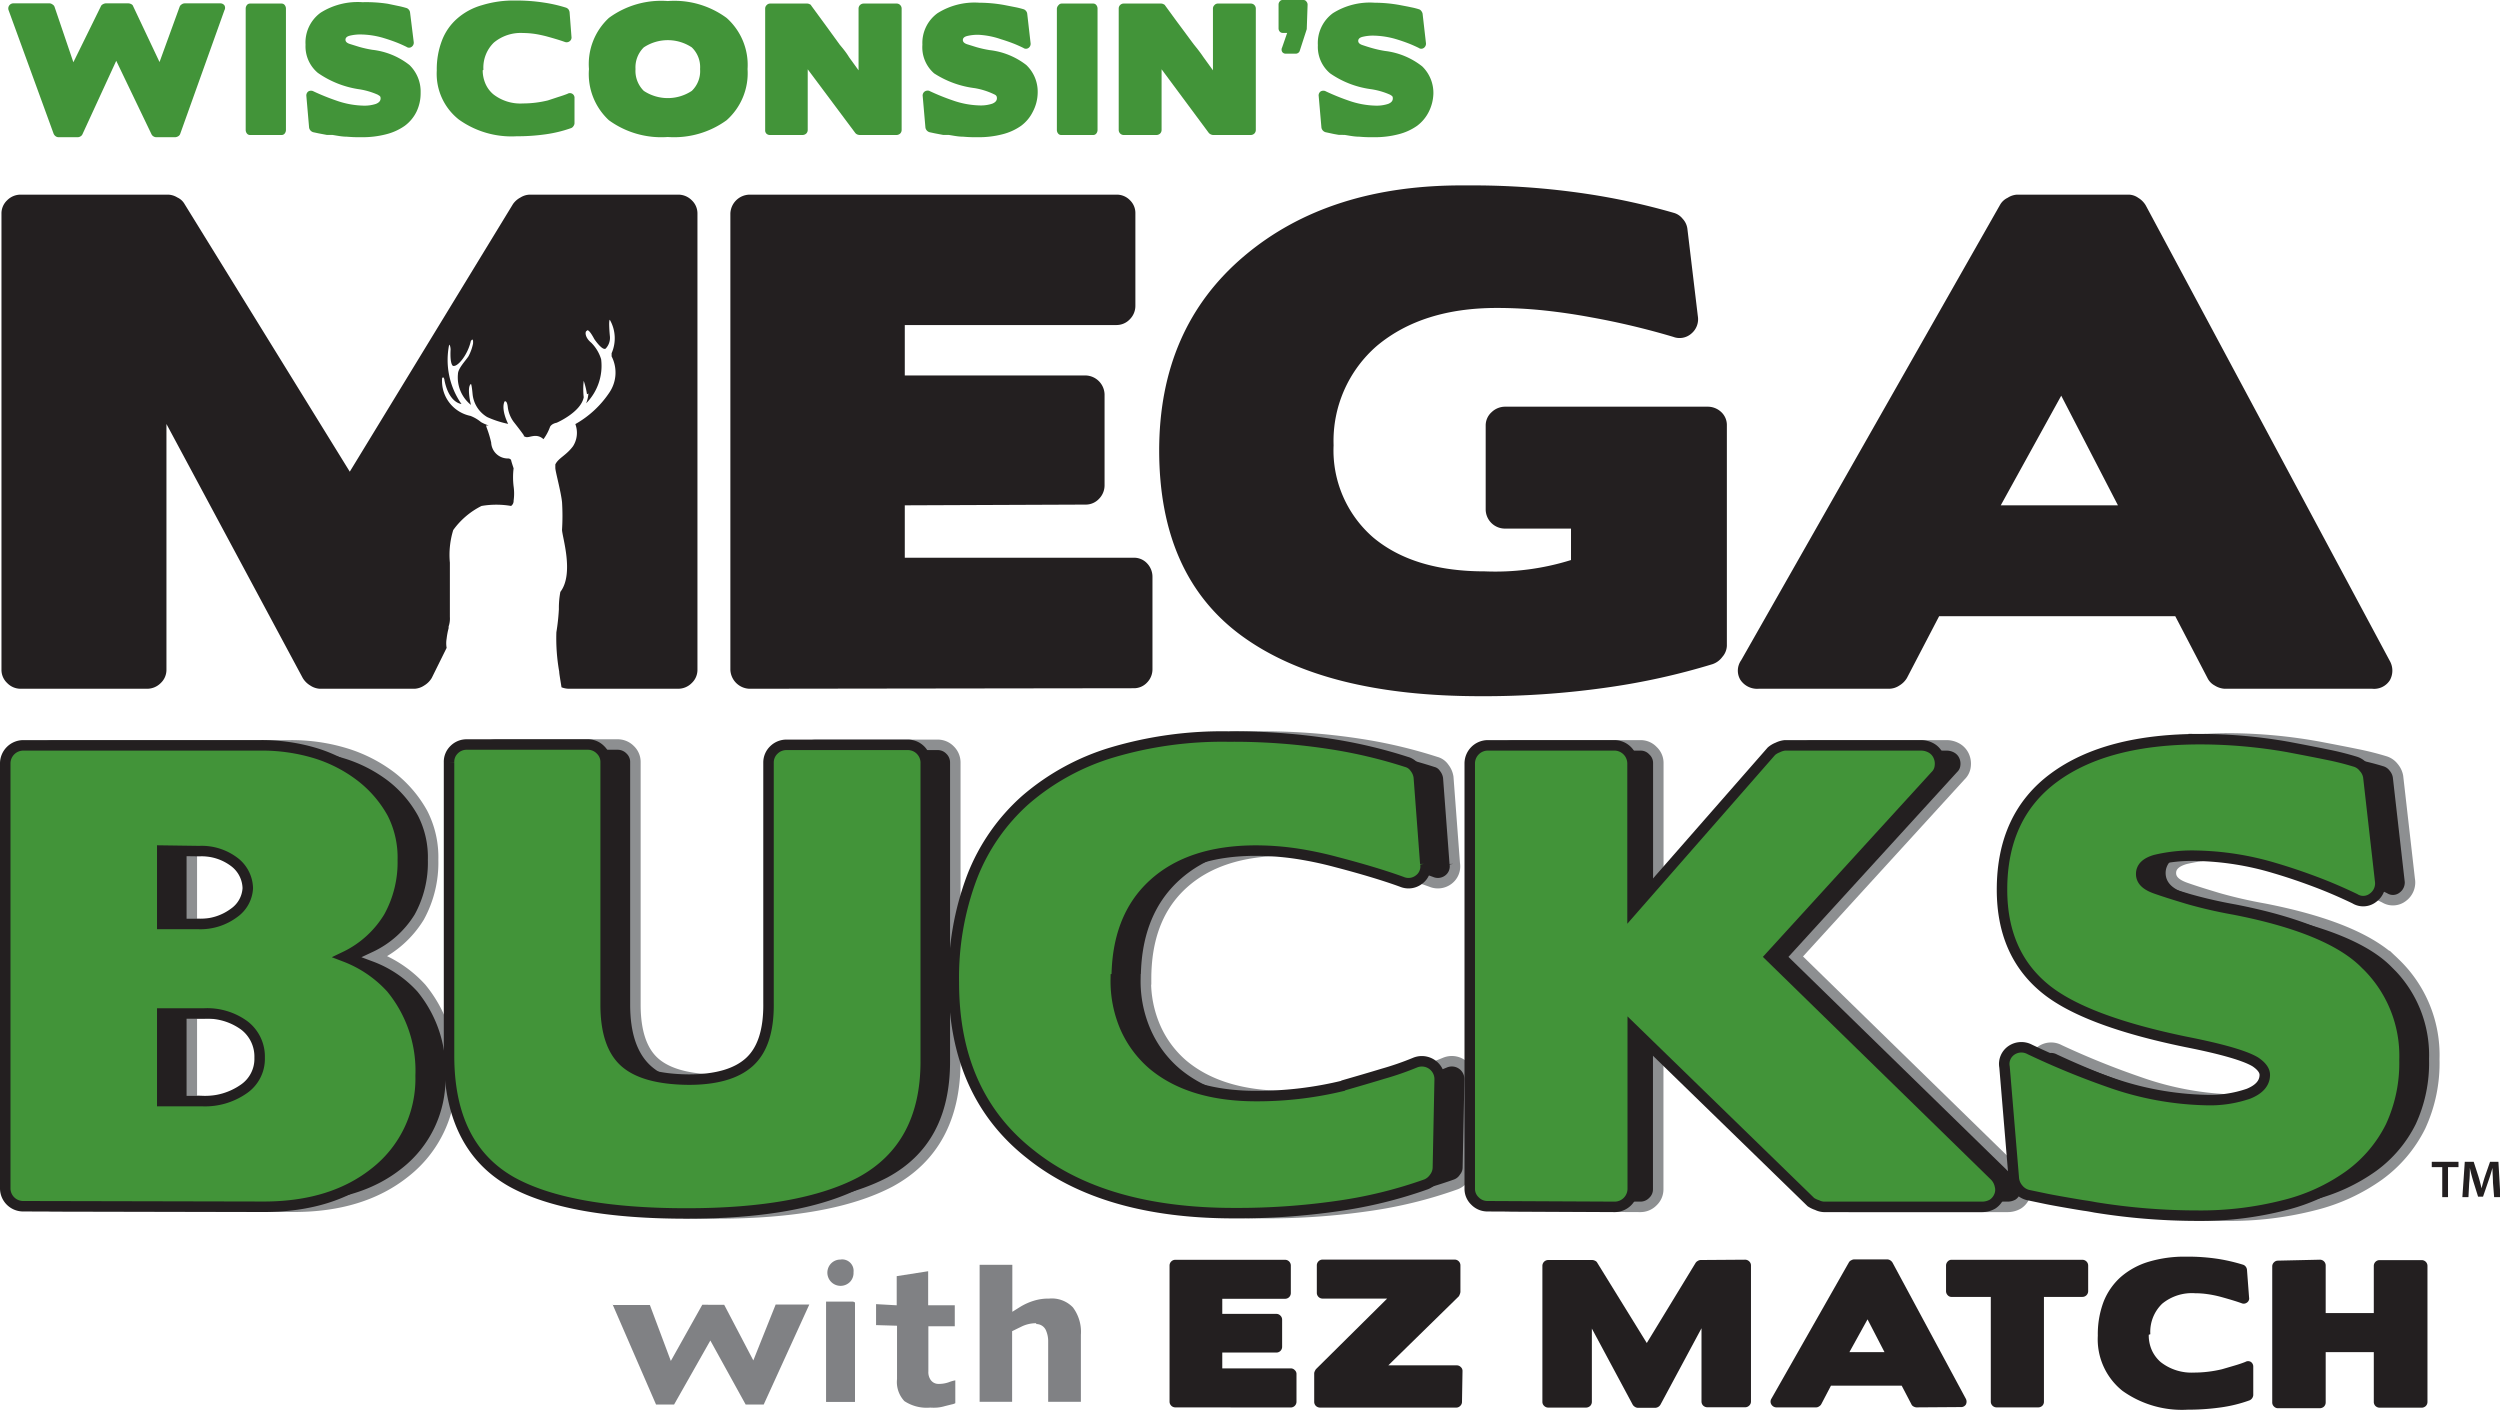
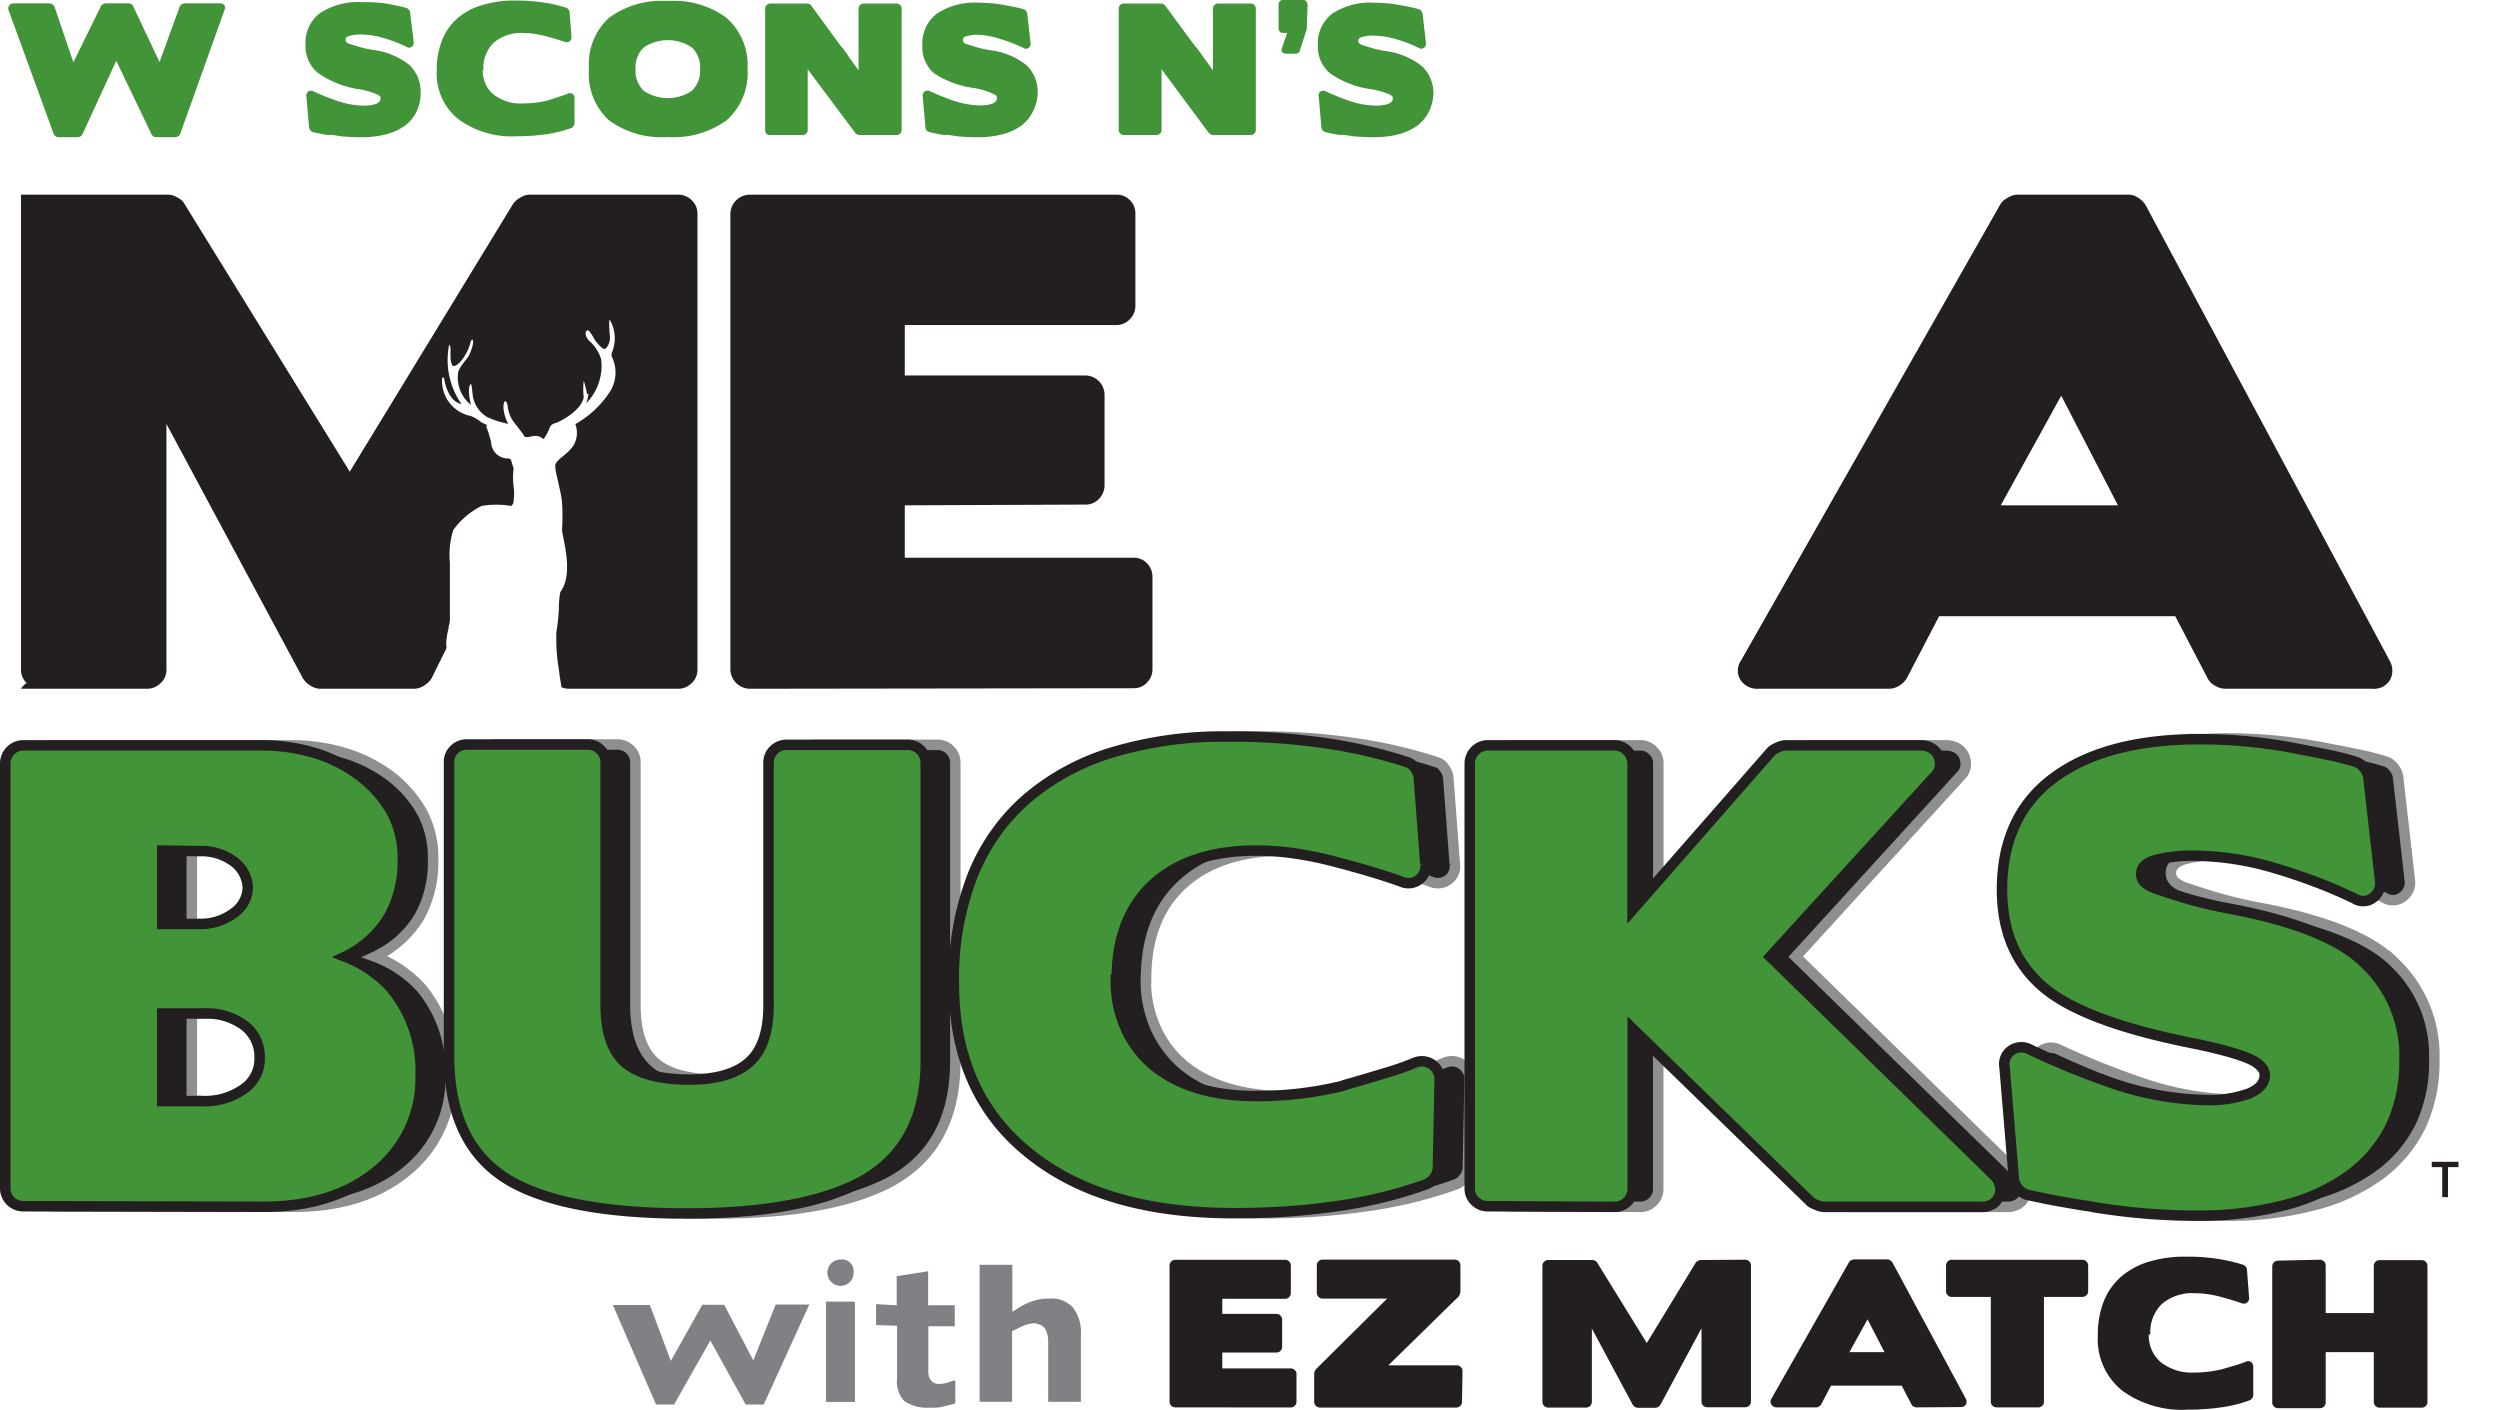
<svg xmlns="http://www.w3.org/2000/svg" width="238.51" height="134.56" viewBox="0 0 238.51 134.56">
  <g id="b60c24bb-49a4-4cc6-9922-bd10d70851c5" data-name="Layer 2">
    <g id="b073ad58-4789-4c3a-a553-9f77a980aa7d" data-name="Layer 1">
      <path d="M58.44,124.44,62.59,134h1.72l3.46-6.11L71.14,134h1.72l4.35-9.54H74l-2.13,5.33-2.78-5.31H67l-3,5.36-2-5.34H58.44Z" style="fill:#808184" />
      <path d="M78.81,124.17l0,9.58h2.76v-9.49h0l-.17-.08H78.81Zm1.44-4a1.24,1.24,0,0,0-.9.31,1.26,1.26,0,1,0,1.77,1.79,1.24,1.24,0,0,0,.31-.9,1.09,1.09,0,0,0-1.21-1.21Z" style="fill:#808184" />
      <path d="M83.58,124.42v2l2,.06v5.09a2.66,2.66,0,0,0,.7,2.1,3.85,3.85,0,0,0,2.47.62,4.74,4.74,0,0,0,.65,0,3.55,3.55,0,0,0,.74-.14l.64-.16a1.18,1.18,0,0,0,.36-.12v-2.18a3.38,3.38,0,0,0-.62.18,2.83,2.83,0,0,1-1,.16.89.89,0,0,1-.73-.38,1.29,1.29,0,0,1-.22-.81v-4.31h2.52v-2H88.55v-3.25l-3,.47v2.78Z" style="fill:#808184" />
      <path d="M98.89,126.32a1,1,0,0,1,.91.63A2.56,2.56,0,0,1,100,128v5.74h3.12v-6.39a3.89,3.89,0,0,0-.76-2.62,2.79,2.79,0,0,0-2.27-.84,4.68,4.68,0,0,0-1.44.2,5.61,5.61,0,0,0-1.3.58l-.77.48v-4.48H93.46v13.07h3.1V127l.53-.26.33-.16h0a3.15,3.15,0,0,1,1.41-.34Z" style="fill:#808184" />
      <path d="M112.12,134.27a.55.55,0,0,1-.54-.54v-13a.55.55,0,0,1,.54-.54h10.49a.55.55,0,0,1,.54.54v2.63a.55.55,0,0,1-.16.39.55.55,0,0,1-.38.16h-6v1.44h5.17a.52.52,0,0,1,.38.17.52.52,0,0,1,.16.37v2.6a.55.55,0,0,1-.16.39.55.55,0,0,1-.38.16h-5.17v1.51h6.54a.5.5,0,0,1,.38.17.48.48,0,0,1,.16.39v2.63a.55.55,0,0,1-.54.54Z" style="fill:#231f20" />
      <path d="M139.48,133.75a.52.52,0,0,1-.17.38.52.52,0,0,1-.37.16h-13a.59.59,0,0,1-.4-.16.55.55,0,0,1-.16-.38V131a.6.6,0,0,1,.06-.19,1.62,1.62,0,0,1,.1-.18l6.8-6.74h-6.17a.55.55,0,0,1-.38-.16.55.55,0,0,1-.16-.39v-2.63a.55.55,0,0,1,.54-.54h12.62a.55.55,0,0,1,.54.54v2.55a.79.79,0,0,1-.06.22.75.75,0,0,1-.1.2l-6.72,6.58h6.54a.51.51,0,0,1,.37.16.48.48,0,0,1,.17.37Z" style="fill:#231f20" />
      <path d="M166.49,120.18a.55.55,0,0,1,.39.16.52.52,0,0,1,.17.38v13a.52.52,0,0,1-.17.38.55.55,0,0,1-.39.16h-3.6a.59.59,0,0,1-.4-.16.55.55,0,0,1-.16-.38v-7L158.42,134a.63.63,0,0,1-.21.22.62.62,0,0,1-.27.09h-1.7a.51.51,0,0,1-.26-.09.58.58,0,0,1-.22-.22l-3.89-7.25v7a.55.55,0,0,1-.16.38.59.59,0,0,1-.4.16h-3.6a.55.55,0,0,1-.39-.16.52.52,0,0,1-.17-.38v-13a.56.56,0,0,1,.56-.54h4.21a.65.65,0,0,1,.27.08.41.41,0,0,1,.2.19l4.72,7.65,4.66-7.65a.57.57,0,0,1,.22-.19.5.5,0,0,1,.27-.08Z" style="fill:#231f20" />
      <path d="M182.83,134.27a.66.66,0,0,1-.28-.09.43.43,0,0,1-.2-.22l-.92-1.76h-6.75l-.92,1.76a.58.58,0,0,1-.22.22.47.47,0,0,1-.28.09h-3.73A.57.57,0,0,1,169,134a.52.52,0,0,1,0-.56l7.39-13a.47.47,0,0,1,.22-.2.62.62,0,0,1,.27-.09h3.19a.62.62,0,0,1,.27.09.7.7,0,0,1,.21.21l7,13a.59.59,0,0,1,0,.55.54.54,0,0,1-.51.24ZM176.44,129h3.35l-1.62-3.13Z" style="fill:#231f20" />
      <path d="M190.47,134.27a.55.55,0,0,1-.54-.54v-10H186.2a.47.47,0,0,1-.38-.16.55.55,0,0,1-.16-.39v-2.45a.55.55,0,0,1,.16-.38.47.47,0,0,1,.38-.16h12.46a.55.55,0,0,1,.56.54v2.45a.55.55,0,0,1-.56.55H195v10a.54.54,0,0,1-.15.38.55.55,0,0,1-.39.16Z" style="fill:#231f20" />
      <path d="M205,127.34a3.49,3.49,0,0,0,.3,1.49,3.3,3.3,0,0,0,.84,1.12,4.77,4.77,0,0,0,3.17,1,11.55,11.55,0,0,0,2.68-.32h0l1.23-.36c.34-.1.67-.21,1-.34a.51.51,0,0,1,.52,0,.54.54,0,0,1,.23.47v2.7a.59.59,0,0,1-.36.5,13.42,13.42,0,0,1-2.71.67,22.56,22.56,0,0,1-3.18.22,9.76,9.76,0,0,1-6.23-1.8,6.29,6.29,0,0,1-2.35-5.26,8.77,8.77,0,0,1,.55-3.24,6.25,6.25,0,0,1,1.64-2.36,7.23,7.23,0,0,1,2.65-1.45,11.91,11.91,0,0,1,3.56-.49,19.18,19.18,0,0,1,3.12.22,17.27,17.27,0,0,1,2.34.55.51.51,0,0,1,.25.18.58.58,0,0,1,.12.29l.2,2.65a.47.47,0,0,1-.2.49.51.51,0,0,1-.52.06c-.53-.19-1.2-.39-2-.61a10.15,10.15,0,0,0-1.22-.25,8.21,8.21,0,0,0-1.21-.09,4.46,4.46,0,0,0-3.14,1,3.73,3.73,0,0,0-1.13,2.91Z" style="fill:#231f20" />
      <path d="M221.32,120.18a.55.55,0,0,1,.56.54v4.55h4.59v-4.51a.55.55,0,0,1,.56-.54h4a.55.55,0,0,1,.56.54v13a.55.55,0,0,1-.16.38.59.59,0,0,1-.4.16h-4a.59.59,0,0,1-.4-.16.55.55,0,0,1-.16-.38V129h-4.59v4.81a.55.55,0,0,1-.16.38.59.59,0,0,1-.4.16h-4a.52.52,0,0,1-.37-.16.52.52,0,0,1-.17-.38v-13a.52.52,0,0,1,.17-.38.51.51,0,0,1,.37-.16Z" style="fill:#231f20" />
      <path d="M5,115.08a1.74,1.74,0,0,1-1.7-1.68V72.8A1.75,1.75,0,0,1,5,71.11H27.67a17.61,17.61,0,0,1,5.3.76,14,14,0,0,1,4.35,2.22,11.34,11.34,0,0,1,3,3.5,9.2,9.2,0,0,1,1,4.46A10.76,10.76,0,0,1,40,87.49a9.86,9.86,0,0,1-4.23,3.78,11.37,11.37,0,0,1,4.43,3A12.39,12.39,0,0,1,43,102.63a11.35,11.35,0,0,1-4.32,9.2q-4.1,3.3-10.66,3.3Zm13.3-33.93v7h3.42a5.29,5.29,0,0,0,3.45-1.07,3,3,0,0,0,1.32-2.36,3.24,3.24,0,0,0-1.27-2.45,5.21,5.21,0,0,0-3.46-1.07Zm0,15.54v8.36h3.87a6.42,6.42,0,0,0,3.89-1.13,3.46,3.46,0,0,0,1.55-3,3.77,3.77,0,0,0-1.46-3.11,6,6,0,0,0-3.85-1.12Z" style="fill:#231f20;stroke:#8d8f91" />
      <path d="M76.16,72.74a1.6,1.6,0,0,1,.51-1.18,1.67,1.67,0,0,1,1.23-.5H89.46a1.63,1.63,0,0,1,1.18.5,1.65,1.65,0,0,1,.5,1.18v28.53q0,8.13-6.23,11.5-5.72,3-16.6,3-11.22,0-16.66-3-6-3.37-6-12.06v-28a1.6,1.6,0,0,1,.51-1.18,1.67,1.67,0,0,1,1.23-.5h11.5a1.67,1.67,0,0,1,1.23.5,1.59,1.59,0,0,1,.5,1.18V95.85c0,2.58.62,4.41,1.83,5.49S65.69,103,68.54,103q4,0,5.83-1.71c1.2-1.14,1.79-3,1.79-5.58Z" style="fill:#231f20;stroke:#8d8f91" />
      <path d="M109.32,93.43a11,11,0,0,0,.93,4.63,9.93,9.93,0,0,0,2.61,3.51q3.58,3,9.87,3a34.56,34.56,0,0,0,8.35-1H131c1.42-.41,2.7-.78,3.85-1.13a28.85,28.85,0,0,0,3-1.06,1.7,1.7,0,0,1,2.36,1.62l-.17,8.42a1.53,1.53,0,0,1-.34.92,1.63,1.63,0,0,1-.79.65,42.3,42.3,0,0,1-8.44,2.07,66.82,66.82,0,0,1-9.89.68q-12.4,0-19.41-5.61-7.35-5.73-7.35-16.38a27.15,27.15,0,0,1,1.74-10.09,18.93,18.93,0,0,1,5.11-7.35,22.55,22.55,0,0,1,8.24-4.52A37,37,0,0,1,120,70.27a60.51,60.51,0,0,1,9.69.7,46.65,46.65,0,0,1,7.3,1.72,1.36,1.36,0,0,1,.78.55,1.92,1.92,0,0,1,.4.91l.62,8.24a1.58,1.58,0,0,1-.62,1.54,1.65,1.65,0,0,1-1.63.2q-2.47-.9-6.34-1.91a34.75,34.75,0,0,0-3.78-.79,26.74,26.74,0,0,0-3.79-.28q-6.28,0-9.79,3.2t-3.5,9.08Z" style="fill:#231f20;stroke:#8d8f91" />
      <path d="M144.32,115.08a1.61,1.61,0,0,1-1.17-.5,1.59,1.59,0,0,1-.51-1.18V72.8a1.74,1.74,0,0,1,1.68-1.69h12.2a1.6,1.6,0,0,1,1.18.51,1.59,1.59,0,0,1,.51,1.18v14l13.23-15.13a2,2,0,0,1,.62-.36,2,2,0,0,1,.67-.2h13a2,2,0,0,1,1,.28,1.64,1.64,0,0,1,.65.73,1.8,1.8,0,0,1,.14,1,1.47,1.47,0,0,1-.45.89L171.32,91.27l21.37,20.86a1.85,1.85,0,0,1,.56,1,1.44,1.44,0,0,1-.09,1,1.57,1.57,0,0,1-.61.74,2,2,0,0,1-1,.27H176.44a1.61,1.61,0,0,1-.65-.17,2.46,2.46,0,0,1-.59-.28l-17-16.54v15.31a1.6,1.6,0,0,1-.51,1.18,1.65,1.65,0,0,1-1.18.5Z" style="fill:#231f20;stroke:#8d8f91" />
      <path d="M230.92,107.47a12.8,12.8,0,0,1-3.93,4.65,18.21,18.21,0,0,1-6.23,2.86,32,32,0,0,1-8.27,1c-1.65,0-3.29-.07-4.91-.2s-3.24-.33-4.85-.59l-1-.17a5.35,5.35,0,0,1-.87-.17v.06c-1.09-.19-2-.37-2.78-.53l-1.77-.37a1.89,1.89,0,0,1-1.34-1.52l-.9-10.65a1.6,1.6,0,0,1,.68-1.6,1.66,1.66,0,0,1,1.73-.08,77.46,77.46,0,0,0,7.63,3.08,29.36,29.36,0,0,0,9.14,1.68,11,11,0,0,0,4.07-.65c1-.41,1.54-1,1.54-1.8q0-.61-.9-1.23c-1-.6-3.18-1.23-6.61-1.91q-9.71-2-13.47-5.1-4.09-3.36-4.09-9.42,0-7.07,5-10.72t14-3.64a48.88,48.88,0,0,1,8.36.78c1.42.27,2.66.51,3.73.73a27.42,27.42,0,0,1,2.66.67,1.64,1.64,0,0,1,.82.57,1.84,1.84,0,0,1,.42.89l1.12,9.82a1.69,1.69,0,0,1-.67,1.65,1.52,1.52,0,0,1-1.74.09c-1.16-.56-2.38-1.09-3.65-1.57s-2.6-.94-4-1.35a27.73,27.73,0,0,0-7.46-1.18,15,15,0,0,0-3.89.4c-.92.26-1.38.71-1.38,1.34s.47,1.07,1.4,1.4,1.91.63,3.14,1a44.72,44.72,0,0,0,4.37,1c6.07,1.19,10.21,2.91,12.45,5.16a12.15,12.15,0,0,1,3.77,9.19A14.38,14.38,0,0,1,230.92,107.47Z" style="fill:#231f20;stroke:#8d8f91" />
      <path d="M71.49,65.71a1.89,1.89,0,0,1-1.81-1.81V20.37a1.87,1.87,0,0,1,1.81-1.8h35.05a1.74,1.74,0,0,1,1.27.54,1.7,1.7,0,0,1,.51,1.26v8.78a1.81,1.81,0,0,1-.54,1.32,1.74,1.74,0,0,1-1.27.54H86.32v4.81h17.26a1.86,1.86,0,0,1,1.8,1.8v8.65a1.83,1.83,0,0,1-.54,1.33,1.72,1.72,0,0,1-1.26.54l-17.26.07v5h21.83a1.69,1.69,0,0,1,1.29.54,1.86,1.86,0,0,1,.51,1.32v8.78a1.8,1.8,0,0,1-.51,1.26,1.7,1.7,0,0,1-1.29.55Z" style="fill:#231f20" />
-       <path d="M131,51.27q3.86,3.24,10.64,3.24a24.19,24.19,0,0,0,8.24-1.08v-3H143.6a1.84,1.84,0,0,1-1.86-1.82v-8a1.7,1.7,0,0,1,.58-1.3,1.86,1.86,0,0,1,1.32-.51h19.24a1.88,1.88,0,0,1,1.33.51,1.69,1.69,0,0,1,.54,1.29V61.62a1.7,1.7,0,0,1-.43,1.05,1.94,1.94,0,0,1-.93.69,65.64,65.64,0,0,1-10,2.22,82.6,82.6,0,0,1-12.17.84q-14.85,0-22.73-5.74T110.59,43q0-11.72,8.12-18.58t21.23-6.73a73.53,73.53,0,0,1,11.48.81,64.37,64.37,0,0,1,8.24,1.8,1.65,1.65,0,0,1,.87.57,1.73,1.73,0,0,1,.45.93l1,8.36a1.78,1.78,0,0,1-.6,1.65,1.7,1.7,0,0,1-1.74.33,72.1,72.1,0,0,0-7.81-1.86c-1.49-.28-3-.5-4.49-.66a43,43,0,0,0-4.54-.24q-7.1,0-11.42,3.6a12,12,0,0,0-4.15,9.5A11,11,0,0,0,131,51.27Z" style="fill:#231f20" />
      <path d="M212.23,65.71a2,2,0,0,1-.94-.31,1.6,1.6,0,0,1-.69-.72l-3.07-5.89H185l-3.07,5.89a2.07,2.07,0,0,1-.72.72,1.79,1.79,0,0,1-1,.31H167.79a1.92,1.92,0,0,1-1.75-.85,1.7,1.7,0,0,1,.07-1.86l24.71-43.47a1.64,1.64,0,0,1,.72-.66,1.82,1.82,0,0,1,.9-.3h10.65a1.62,1.62,0,0,1,.9.3,2.07,2.07,0,0,1,.72.72L228,63.06a1.88,1.88,0,0,1,0,1.84,1.78,1.78,0,0,1-1.68.81Zm-21.35-17.5h11.18l-5.41-10.46Z" style="fill:#231f20" />
-       <path d="M66,19.11a1.81,1.81,0,0,0-1.32-.54H50.57a1.73,1.73,0,0,0-.91.27,2,2,0,0,0-.72.63L33.37,45,17.61,19.47a1.5,1.5,0,0,0-.69-.63,1.78,1.78,0,0,0-.87-.27H2a1.81,1.81,0,0,0-1.32.54,1.72,1.72,0,0,0-.54,1.26V63.9a1.72,1.72,0,0,0,.54,1.26A1.78,1.78,0,0,0,2,65.71H14a1.83,1.83,0,0,0,1.34-.55,1.72,1.72,0,0,0,.54-1.26V40.45l13,24.23a2.07,2.07,0,0,0,.72.72,1.83,1.83,0,0,0,.9.31h9.07a1.83,1.83,0,0,0,.9-.31,2.07,2.07,0,0,0,.72-.72l1.42-2.87a2.6,2.6,0,0,1,0-.88,6.78,6.78,0,0,1,.19-1v-.16h0a2.33,2.33,0,0,0,.12-.91c0-.59,0-4.63,0-5.18a8,8,0,0,1,.32-3.11,7.4,7.4,0,0,1,2.7-2.3,8.34,8.34,0,0,1,2.82,0,.58.58,0,0,0,.24-.5A4.84,4.84,0,0,0,49,46.4a7.07,7.07,0,0,1,0-1.72s-.24-.71-.24-.8a.35.35,0,0,0-.27-.14,1.59,1.59,0,0,1-1.63-1.52,10.09,10.09,0,0,0-.43-1.42l-.06-.21h.25a3.94,3.94,0,0,1-.73-.32,3.61,3.61,0,0,0-1-.59,3.4,3.4,0,0,1-2.71-3.59s.11-.24.21.09c0,0,.28,2.1,1.64,2.37a7.34,7.34,0,0,1-1.18-5.66s.11,0,.14.44c0,0-.1,1.36.23,1.58h.09c.43,0,1.32-1.09,1.61-2.37,0,0,.26-.44.21.24A4.42,4.42,0,0,1,44.69,34c-.3.45-1,1.16-1,1.69a3.36,3.36,0,0,0,1.24,2.94s-.43-1.7,0-2c0,0,.07,0,.16,1a2.87,2.87,0,0,0,1.39,2.16,9.35,9.35,0,0,0,2,.65s-.7-1.33-.35-2.13c0,0,.24-.21.32.57A3,3,0,0,0,49,40.24s.79,1,1,1.33c0,0-.17,0,.16.12s1-.42,1.69.21a4.63,4.63,0,0,0,.62-1.16s.1-.3.64-.41c0,0,2.31-1,2.58-2.43a6.87,6.87,0,0,1,0-1.57A7.87,7.87,0,0,1,56,37.6s.14,0,.14-.12h0a3.15,3.15,0,0,1-.22,1,5.09,5.09,0,0,0,1.43-4.21,3.78,3.78,0,0,0-.94-1.57c-.65-.53-.6-1.1-.43-1.13,0,0,.1-.38.72.78,0,0,.75,1.12,1.08.91a1.49,1.49,0,0,0,.4-1.24s-.14-1.46,0-1.51a3.55,3.55,0,0,1,.17,3.19V34a3.39,3.39,0,0,1-.22,3.46,9.5,9.5,0,0,1-3.24,3,2.38,2.38,0,0,1-.22,2.11c-.66.89-1.39,1.12-1.69,1.74v.33c0,.33.53,2.22.64,3.26a20.87,20.87,0,0,1,0,2.64c0,.64,1.18,4.18-.16,5.93a8.3,8.3,0,0,0-.14,1.65,20.27,20.27,0,0,1-.24,2.2,18.12,18.12,0,0,0,.27,3.75c0,.19.11.79.22,1.5a2,2,0,0,0,.73.14H64.7A1.82,1.82,0,0,0,66,65.16a1.72,1.72,0,0,0,.54-1.26V20.37A1.72,1.72,0,0,0,66,19.11Z" style="fill:#231f20" />
+       <path d="M66,19.11a1.81,1.81,0,0,0-1.32-.54H50.57a1.73,1.73,0,0,0-.91.27,2,2,0,0,0-.72.63L33.37,45,17.61,19.47a1.5,1.5,0,0,0-.69-.63,1.78,1.78,0,0,0-.87-.27H2V63.9a1.72,1.72,0,0,0,.54,1.26A1.78,1.78,0,0,0,2,65.71H14a1.83,1.83,0,0,0,1.34-.55,1.72,1.72,0,0,0,.54-1.26V40.45l13,24.23a2.07,2.07,0,0,0,.72.72,1.83,1.83,0,0,0,.9.31h9.07a1.83,1.83,0,0,0,.9-.31,2.07,2.07,0,0,0,.72-.72l1.42-2.87a2.6,2.6,0,0,1,0-.88,6.78,6.78,0,0,1,.19-1v-.16h0a2.33,2.33,0,0,0,.12-.91c0-.59,0-4.63,0-5.18a8,8,0,0,1,.32-3.11,7.4,7.4,0,0,1,2.7-2.3,8.34,8.34,0,0,1,2.82,0,.58.58,0,0,0,.24-.5A4.84,4.84,0,0,0,49,46.4a7.07,7.07,0,0,1,0-1.72s-.24-.71-.24-.8a.35.35,0,0,0-.27-.14,1.59,1.59,0,0,1-1.63-1.52,10.09,10.09,0,0,0-.43-1.42l-.06-.21h.25a3.94,3.94,0,0,1-.73-.32,3.61,3.61,0,0,0-1-.59,3.4,3.4,0,0,1-2.71-3.59s.11-.24.21.09c0,0,.28,2.1,1.64,2.37a7.34,7.34,0,0,1-1.18-5.66s.11,0,.14.44c0,0-.1,1.36.23,1.58h.09c.43,0,1.32-1.09,1.61-2.37,0,0,.26-.44.21.24A4.42,4.42,0,0,1,44.69,34c-.3.45-1,1.16-1,1.69a3.36,3.36,0,0,0,1.24,2.94s-.43-1.7,0-2c0,0,.07,0,.16,1a2.87,2.87,0,0,0,1.39,2.16,9.35,9.35,0,0,0,2,.65s-.7-1.33-.35-2.13c0,0,.24-.21.32.57A3,3,0,0,0,49,40.24s.79,1,1,1.33c0,0-.17,0,.16.12s1-.42,1.69.21a4.63,4.63,0,0,0,.62-1.16s.1-.3.64-.41c0,0,2.31-1,2.58-2.43a6.87,6.87,0,0,1,0-1.57A7.87,7.87,0,0,1,56,37.6s.14,0,.14-.12h0a3.15,3.15,0,0,1-.22,1,5.09,5.09,0,0,0,1.43-4.21,3.78,3.78,0,0,0-.94-1.57c-.65-.53-.6-1.1-.43-1.13,0,0,.1-.38.72.78,0,0,.75,1.12,1.08.91a1.49,1.49,0,0,0,.4-1.24s-.14-1.46,0-1.51a3.55,3.55,0,0,1,.17,3.19V34a3.39,3.39,0,0,1-.22,3.46,9.5,9.5,0,0,1-3.24,3,2.38,2.38,0,0,1-.22,2.11c-.66.89-1.39,1.12-1.69,1.74v.33c0,.33.53,2.22.64,3.26a20.87,20.87,0,0,1,0,2.64c0,.64,1.18,4.18-.16,5.93a8.3,8.3,0,0,0-.14,1.65,20.27,20.27,0,0,1-.24,2.2,18.12,18.12,0,0,0,.27,3.75c0,.19.11.79.22,1.5a2,2,0,0,0,.73.14H64.7A1.82,1.82,0,0,0,66,65.16a1.72,1.72,0,0,0,.54-1.26V20.37A1.72,1.72,0,0,0,66,19.11Z" style="fill:#231f20" />
      <path d="M2.19,115.08A1.71,1.71,0,0,1,.5,113.4V72.8a1.73,1.73,0,0,1,1.69-1.69H24.84a17.61,17.61,0,0,1,5.3.76,13.69,13.69,0,0,1,4.29,2.22,11.34,11.34,0,0,1,3,3.5,9.31,9.31,0,0,1,1,4.46,10.76,10.76,0,0,1-1.34,5.44,9.83,9.83,0,0,1-4.17,3.78,11.48,11.48,0,0,1,4.4,3,12.39,12.39,0,0,1,2.81,8.36,11.35,11.35,0,0,1-4.32,9.2q-4.11,3.3-10.66,3.3ZM15.48,81.15v7H18.9a5.36,5.36,0,0,0,3.42-1.05,3.07,3.07,0,0,0,1.32-2.36,3.23,3.23,0,0,0-1.24-2.47A5.16,5.16,0,0,0,19,81.2Zm0,15.54v8.36h3.84a6.44,6.44,0,0,0,3.9-1.13,3.48,3.48,0,0,0,1.55-3,3.74,3.74,0,0,0-1.45-3.08,6,6,0,0,0-3.82-1.15Z" style="fill:#429439;stroke:#231f20" />
      <path d="M73.32,72.74a1.65,1.65,0,0,1,.5-1.18,1.71,1.71,0,0,1,1.24-.5H86.62a1.71,1.71,0,0,1,1.7,1.68v28.53q0,8.13-6.22,11.5-5.71,3-16.6,3-11.22,0-16.66-3-6-3.37-6-12.06v-28a1.59,1.59,0,0,1,.48-1.18,1.67,1.67,0,0,1,1.23-.5h11.5a1.67,1.67,0,0,1,1.23.5,1.59,1.59,0,0,1,.5,1.18V95.85q0,3.87,1.83,5.49T65.69,103c2.67,0,4.61-.57,5.84-1.71s1.82-3,1.79-5.58Z" style="fill:#429439;stroke:#231f20" />
      <path d="M106.45,93.43a11.17,11.17,0,0,0,.92,4.63,10,10,0,0,0,2.61,3.51c2.39,2,5.69,3,9.87,3a34.64,34.64,0,0,0,8.36-1h-.11c1.42-.41,2.7-.78,3.84-1.13a27.66,27.66,0,0,0,3.06-1.06,1.7,1.7,0,0,1,2.22.92,1.68,1.68,0,0,1,.13.7l-.17,8.42a1.61,1.61,0,0,1-.33.92,1.73,1.73,0,0,1-.79.65,43,43,0,0,1-8.44,2.07,67,67,0,0,1-9.9.68q-12.39,0-19.4-5.61Q91,104.4,91,93.75a27.15,27.15,0,0,1,1.74-10.09,19,19,0,0,1,5.1-7.35,22.51,22.51,0,0,1,8.25-4.52,36.88,36.88,0,0,1,11.1-1.52,60.55,60.55,0,0,1,9.7.7,46.8,46.8,0,0,1,7.29,1.72,1.38,1.38,0,0,1,.79.55,1.81,1.81,0,0,1,.39.91l.62,8.24a1.54,1.54,0,0,1-.62,1.54,1.63,1.63,0,0,1-1.62.2q-2.47-.9-6.34-1.91a34.92,34.92,0,0,0-3.79-.79,26.49,26.49,0,0,0-3.78-.28q-6.28,0-9.79,3.2t-3.5,9.08Z" style="fill:#429439;stroke:#231f20" />
      <path d="M141.9,115.08a1.65,1.65,0,0,1-1.18-.5,1.59,1.59,0,0,1-.5-1.18V72.8a1.73,1.73,0,0,1,1.68-1.69h12.17a1.74,1.74,0,0,1,1.68,1.69v14L169,71.67a2.09,2.09,0,0,1,.61-.36,2,2,0,0,1,.68-.2h13a2,2,0,0,1,1,.28,1.62,1.62,0,0,1,.64.73,1.8,1.8,0,0,1,.14,1,1.43,1.43,0,0,1-.44.89L168.88,91.27l21.36,20.86a1.85,1.85,0,0,1,.56,1,1.5,1.5,0,0,1-.08,1,1.7,1.7,0,0,1-.61.74,2,2,0,0,1-1,.27H174a1.6,1.6,0,0,1-.64-.17,2.46,2.46,0,0,1-.59-.28l-17-16.54v15.31a1.73,1.73,0,0,1-1.68,1.68Z" style="fill:#429439;stroke:#231f20" />
      <path d="M228.08,107.47a12.8,12.8,0,0,1-3.93,4.65,18.07,18.07,0,0,1-6.22,2.86,32.09,32.09,0,0,1-8.28,1c-1.64,0-3.28-.07-4.9-.2s-3.24-.33-4.86-.59c-.37-.07-.69-.13-1-.17s-2.88-.48-3.64-.64l-1.77-.37a1.71,1.71,0,0,1-.9-.56,1.8,1.8,0,0,1-.45-1l-.89-10.65a1.57,1.57,0,0,1,.67-1.6,1.68,1.68,0,0,1,1.74-.08,76.24,76.24,0,0,0,7.67,3.15,29.36,29.36,0,0,0,9.14,1.68,11.28,11.28,0,0,0,4.07-.61c1-.41,1.54-1,1.54-1.8q0-.62-.9-1.23c-1-.6-3.18-1.23-6.62-1.91q-9.7-2-13.46-5.1Q191,90.94,191,84.88q0-7.06,5-10.72t14-3.64a48.39,48.39,0,0,1,8.32.75c1.42.27,2.66.51,3.73.73a27.42,27.42,0,0,1,2.66.67,1.61,1.61,0,0,1,.81.57,1.69,1.69,0,0,1,.43.89L227.07,84a1.69,1.69,0,0,1-.68,1.65,1.51,1.51,0,0,1-1.73.09c-1.17-.56-2.38-1.09-3.65-1.57s-2.6-.94-4-1.35a27.73,27.73,0,0,0-7.46-1.18,15.08,15.08,0,0,0-3.9.4c-.92.26-1.37.71-1.37,1.34s.46,1.07,1.4,1.4,1.91.63,3.14,1a44.72,44.72,0,0,0,4.37,1q9.09,1.78,12.45,5.16a12.14,12.14,0,0,1,3.76,9.19A14.38,14.38,0,0,1,228.08,107.47Z" style="fill:#429439;stroke:#231f20" />
      <path d="M21,.32a.48.48,0,0,1,.41.19.47.47,0,0,1,0,.47L17.2,12.75A.43.43,0,0,1,17,13a.62.62,0,0,1-.27.09H14.9a.5.5,0,0,1-.26-.08.48.48,0,0,1-.19-.21l-3.36-7-3.22,7a.43.43,0,0,1-.19.21.5.5,0,0,1-.27.08H5.59A.47.47,0,0,1,5.31,13a.6.6,0,0,1-.19-.23L.83,1A.49.49,0,0,1,.89.51.49.49,0,0,1,1.31.32H4.67A.48.48,0,0,1,5,.42a.43.43,0,0,1,.2.22L7,5.94,9.62.61a.37.37,0,0,1,.19-.2.62.62,0,0,1,.27-.09h2.18a.65.65,0,0,1,.27.08.34.34,0,0,1,.18.21l2.51,5.31L17.14.64a.45.45,0,0,1,.19-.22.51.51,0,0,1,.29-.1Z" style="fill:#429439" />
-       <path d="M23.86,12.88a.37.37,0,0,1-.3-.14.54.54,0,0,1-.12-.34V.82a.54.54,0,0,1,.12-.34.37.37,0,0,1,.3-.14h3a.37.37,0,0,1,.3.14.54.54,0,0,1,.12.34V12.4a.54.54,0,0,1-.12.34.37.37,0,0,1-.3.14Z" style="fill:#429439" />
      <path d="M39.74,10.65A3.7,3.7,0,0,1,38.62,12a5.32,5.32,0,0,1-1.78.81,8.92,8.92,0,0,1-2.36.28,13.1,13.1,0,0,1-1.4-.05c-.47,0-.92-.1-1.38-.17h-.28l-.25,0h0l-.79-.15-.51-.11a.56.56,0,0,1-.38-.43l-.26-3a.48.48,0,0,1,.19-.46.5.5,0,0,1,.5,0,21.58,21.58,0,0,0,2.18.88,8.31,8.31,0,0,0,2.61.48,3.51,3.51,0,0,0,1.16-.17c.29-.12.44-.29.44-.52s-.09-.23-.26-.35a6.93,6.93,0,0,0-1.89-.54,9.22,9.22,0,0,1-3.84-1.55,3.3,3.3,0,0,1-1.17-2.69,3.51,3.51,0,0,1,1.44-3.05,6.62,6.62,0,0,1,4-1A13.6,13.6,0,0,1,37,.36L38,.57c.3.06.55.13.76.19A.46.46,0,0,1,39,.92a.48.48,0,0,1,.12.26L39.47,4a.48.48,0,0,1-.2.47.41.41,0,0,1-.49,0c-.33-.16-.66-.31-1-.44s-.74-.27-1.14-.39a7.94,7.94,0,0,0-2.17-.35,4.23,4.23,0,0,0-1.12.12c-.26.07-.39.2-.39.38s.13.31.4.4l.9.28a10.74,10.74,0,0,0,1.25.28A7,7,0,0,1,39.06,6.2a3.52,3.52,0,0,1,1.07,2.63A4.09,4.09,0,0,1,39.74,10.65Z" style="fill:#429439" />
      <path d="M46.05,6.71A3.27,3.27,0,0,0,46.32,8a2.75,2.75,0,0,0,.75,1,4.19,4.19,0,0,0,2.81.87,10.09,10.09,0,0,0,2.39-.29h0l1-.33q.49-.15.87-.3a.44.44,0,0,1,.67.42v2.4a.49.49,0,0,1-.1.26.45.45,0,0,1-.22.19,12.47,12.47,0,0,1-2.41.59A19.13,19.13,0,0,1,49.3,13a8.62,8.62,0,0,1-5.53-1.6,5.55,5.55,0,0,1-2.1-4.67,7.67,7.67,0,0,1,.5-2.88,5.28,5.28,0,0,1,1.46-2.09A6.09,6.09,0,0,1,46,.49,10.23,10.23,0,0,1,49.14.05a17.13,17.13,0,0,1,2.77.2A13.62,13.62,0,0,1,54,.73a.53.53,0,0,1,.23.16.66.66,0,0,1,.11.26l.18,2.35a.44.44,0,0,1-.18.44.48.48,0,0,1-.46.06c-.47-.17-1.08-.35-1.81-.55-.37-.09-.73-.17-1.08-.22a7.85,7.85,0,0,0-1.08-.08,4,4,0,0,0-2.79.91,3.33,3.33,0,0,0-1,2.6Z" style="fill:#429439" />
      <path d="M69.32,11.47a8.52,8.52,0,0,1-5.61,1.6,8.5,8.5,0,0,1-5.62-1.6,6,6,0,0,1-1.9-4.88,6,6,0,0,1,1.9-4.88A8.42,8.42,0,0,1,63.71.1a8.41,8.41,0,0,1,5.61,1.61,6,6,0,0,1,2,4.88A6,6,0,0,1,69.32,11.47ZM66,4.52a4.15,4.15,0,0,0-4.58,0,2.67,2.67,0,0,0-.79,2.07,2.68,2.68,0,0,0,.79,2.08,4.15,4.15,0,0,0,4.58,0,2.61,2.61,0,0,0,.79-2.08A2.61,2.61,0,0,0,66,4.52Z" style="fill:#429439" />
      <path d="M81,5.45l.91,1.26V.82a.48.48,0,0,1,.14-.34.5.5,0,0,1,.35-.14h3.12a.46.46,0,0,1,.36.14.48.48,0,0,1,.14.34V12.4a.48.48,0,0,1-.14.34.54.54,0,0,1-.36.14H82a.8.8,0,0,1-.21-.05.52.52,0,0,1-.19-.14L77.06,6.61V12.4a.48.48,0,0,1-.14.34.54.54,0,0,1-.36.14H73.44a.47.47,0,0,1-.33-.14A.45.45,0,0,1,73,12.4V.82a.45.45,0,0,1,.15-.34.44.44,0,0,1,.33-.14H77a.5.5,0,0,1,.24.06.25.25,0,0,1,.16.14l1.37,1.87,1.35,1.86C80.42,4.63,80.73,5,81,5.45Z" style="fill:#429439" />
      <path d="M98.54,10.65A3.7,3.7,0,0,1,97.42,12a5.32,5.32,0,0,1-1.78.81,8.92,8.92,0,0,1-2.36.28,13.1,13.1,0,0,1-1.4-.05c-.47,0-.92-.1-1.38-.17h-.28l-.25,0h0l-.79-.15-.51-.11a.56.56,0,0,1-.38-.43l-.26-3a.46.46,0,0,1,.4-.53.42.42,0,0,1,.29.05,21.58,21.58,0,0,0,2.18.88,8.31,8.31,0,0,0,2.61.48,3.51,3.51,0,0,0,1.16-.17c.29-.12.44-.29.44-.52S95,9.07,94.85,9A6.93,6.93,0,0,0,93,8.41,9.19,9.19,0,0,1,89.12,7,3.3,3.3,0,0,1,88,4.26a3.51,3.51,0,0,1,1.44-3,6.62,6.62,0,0,1,4-1,13.6,13.6,0,0,1,2.38.22l1.07.21c.3.06.55.13.76.19a.46.46,0,0,1,.23.16.48.48,0,0,1,.12.26l.32,2.8a.48.48,0,0,1-.19.47.42.42,0,0,1-.5,0c-.33-.16-.66-.31-1-.44s-.74-.27-1.14-.39a7.67,7.67,0,0,0-2.12-.42,4.23,4.23,0,0,0-1.12.12c-.26.07-.39.2-.39.38s.14.31.4.4l.9.28a10.74,10.74,0,0,0,1.25.28A7,7,0,0,1,97.91,6.2,3.52,3.52,0,0,1,99,8.83,4,4,0,0,1,98.54,10.65Z" style="fill:#429439" />
-       <path d="M101.25,12.88a.37.37,0,0,1-.3-.14.54.54,0,0,1-.12-.34V.82A.54.54,0,0,1,101,.48a.37.37,0,0,1,.3-.14h3a.37.37,0,0,1,.29.14.54.54,0,0,1,.12.34V12.4a.54.54,0,0,1-.12.34.37.37,0,0,1-.29.14Z" style="fill:#429439" />
      <path d="M114.81,5.45l.91,1.26V.82a.45.45,0,0,1,.15-.34.43.43,0,0,1,.35-.14h3.1a.46.46,0,0,1,.35.14.48.48,0,0,1,.14.34V12.4a.48.48,0,0,1-.14.34.5.5,0,0,1-.35.14h-3.59a.63.63,0,0,1-.4-.19l-4.51-6.08V12.4a.48.48,0,0,1-.14.34.52.52,0,0,1-.35.14h-3.12a.48.48,0,0,1-.48-.48V.82a.47.47,0,0,1,.48-.48h3.55A.46.46,0,0,1,111,.4a.29.29,0,0,1,.17.14c.47.64.92,1.27,1.37,1.87s.89,1.21,1.35,1.82C114.21,4.63,114.51,5,114.81,5.45Z" style="fill:#429439" />
      <path d="M124.67,2.78,124,4.85a.33.33,0,0,1-.14.19.39.39,0,0,1-.21.08h-1a.38.38,0,0,1-.33-.18.43.43,0,0,1,0-.41l.48-1.39h-.44a.37.37,0,0,1-.27-.13.46.46,0,0,1-.11-.3V.45a.45.45,0,0,1,.11-.31.32.32,0,0,1,.27-.14h2a.32.32,0,0,1,.27.14.45.45,0,0,1,.12.31Z" style="fill:#429439" />
      <path d="M136.32,10.65A3.78,3.78,0,0,1,135.2,12a5.32,5.32,0,0,1-1.78.81,8.92,8.92,0,0,1-2.36.28,13,13,0,0,1-1.4-.05c-.46,0-.93-.1-1.38-.17H128l-.25,0h0c-.31-.05-.58-.1-.79-.15l-.51-.11a.56.56,0,0,1-.38-.43l-.26-3a.46.46,0,0,1,.19-.46.5.5,0,0,1,.5,0,21.42,21.42,0,0,0,2.17.88,8.31,8.31,0,0,0,2.61.48,3.51,3.51,0,0,0,1.16-.17c.3-.12.44-.29.44-.52s-.08-.23-.25-.35a6.93,6.93,0,0,0-1.89-.54A8.88,8.88,0,0,1,126.9,7a3.3,3.3,0,0,1-1.17-2.69,3.54,3.54,0,0,1,1.43-3.05,6.62,6.62,0,0,1,4-1,13.6,13.6,0,0,1,2.38.22c.4.08.76.14,1.06.21a6.49,6.49,0,0,1,.76.19.41.41,0,0,1,.23.16.64.64,0,0,1,.13.26l.32,2.8a.49.49,0,0,1-.2.47.41.41,0,0,1-.49,0c-.33-.16-.66-.31-1-.44s-.74-.27-1.14-.39a8.1,8.1,0,0,0-2.13-.34,4.15,4.15,0,0,0-1.11.12c-.26.07-.39.2-.39.38s.13.31.4.4.54.18.89.28a10.74,10.74,0,0,0,1.25.28,7.07,7.07,0,0,1,3.56,1.47,3.52,3.52,0,0,1,1.07,2.63A4.12,4.12,0,0,1,136.32,10.65Z" style="fill:#429439" />
      <path d="M233,111.35h-1v-.51h2.55v.51h-1v2.86H233Z" style="fill:#231f20" />
-       <path d="M237.84,112.84c0-.44-.05-1-.05-1.42h0c-.11.41-.25.87-.4,1.29l-.5,1.46h-.47l-.45-1.44c-.13-.43-.25-.89-.34-1.31h0a11.56,11.56,0,0,1-.06,1.44l-.07,1.35h-.58l.23-3.37H236l.44,1.36c.12.39.22.79.31,1.17h0c.09-.37.21-.79.34-1.18l.47-1.35h.8l.19,3.37h-.6Z" style="fill:#231f20" />
    </g>
  </g>
</svg>